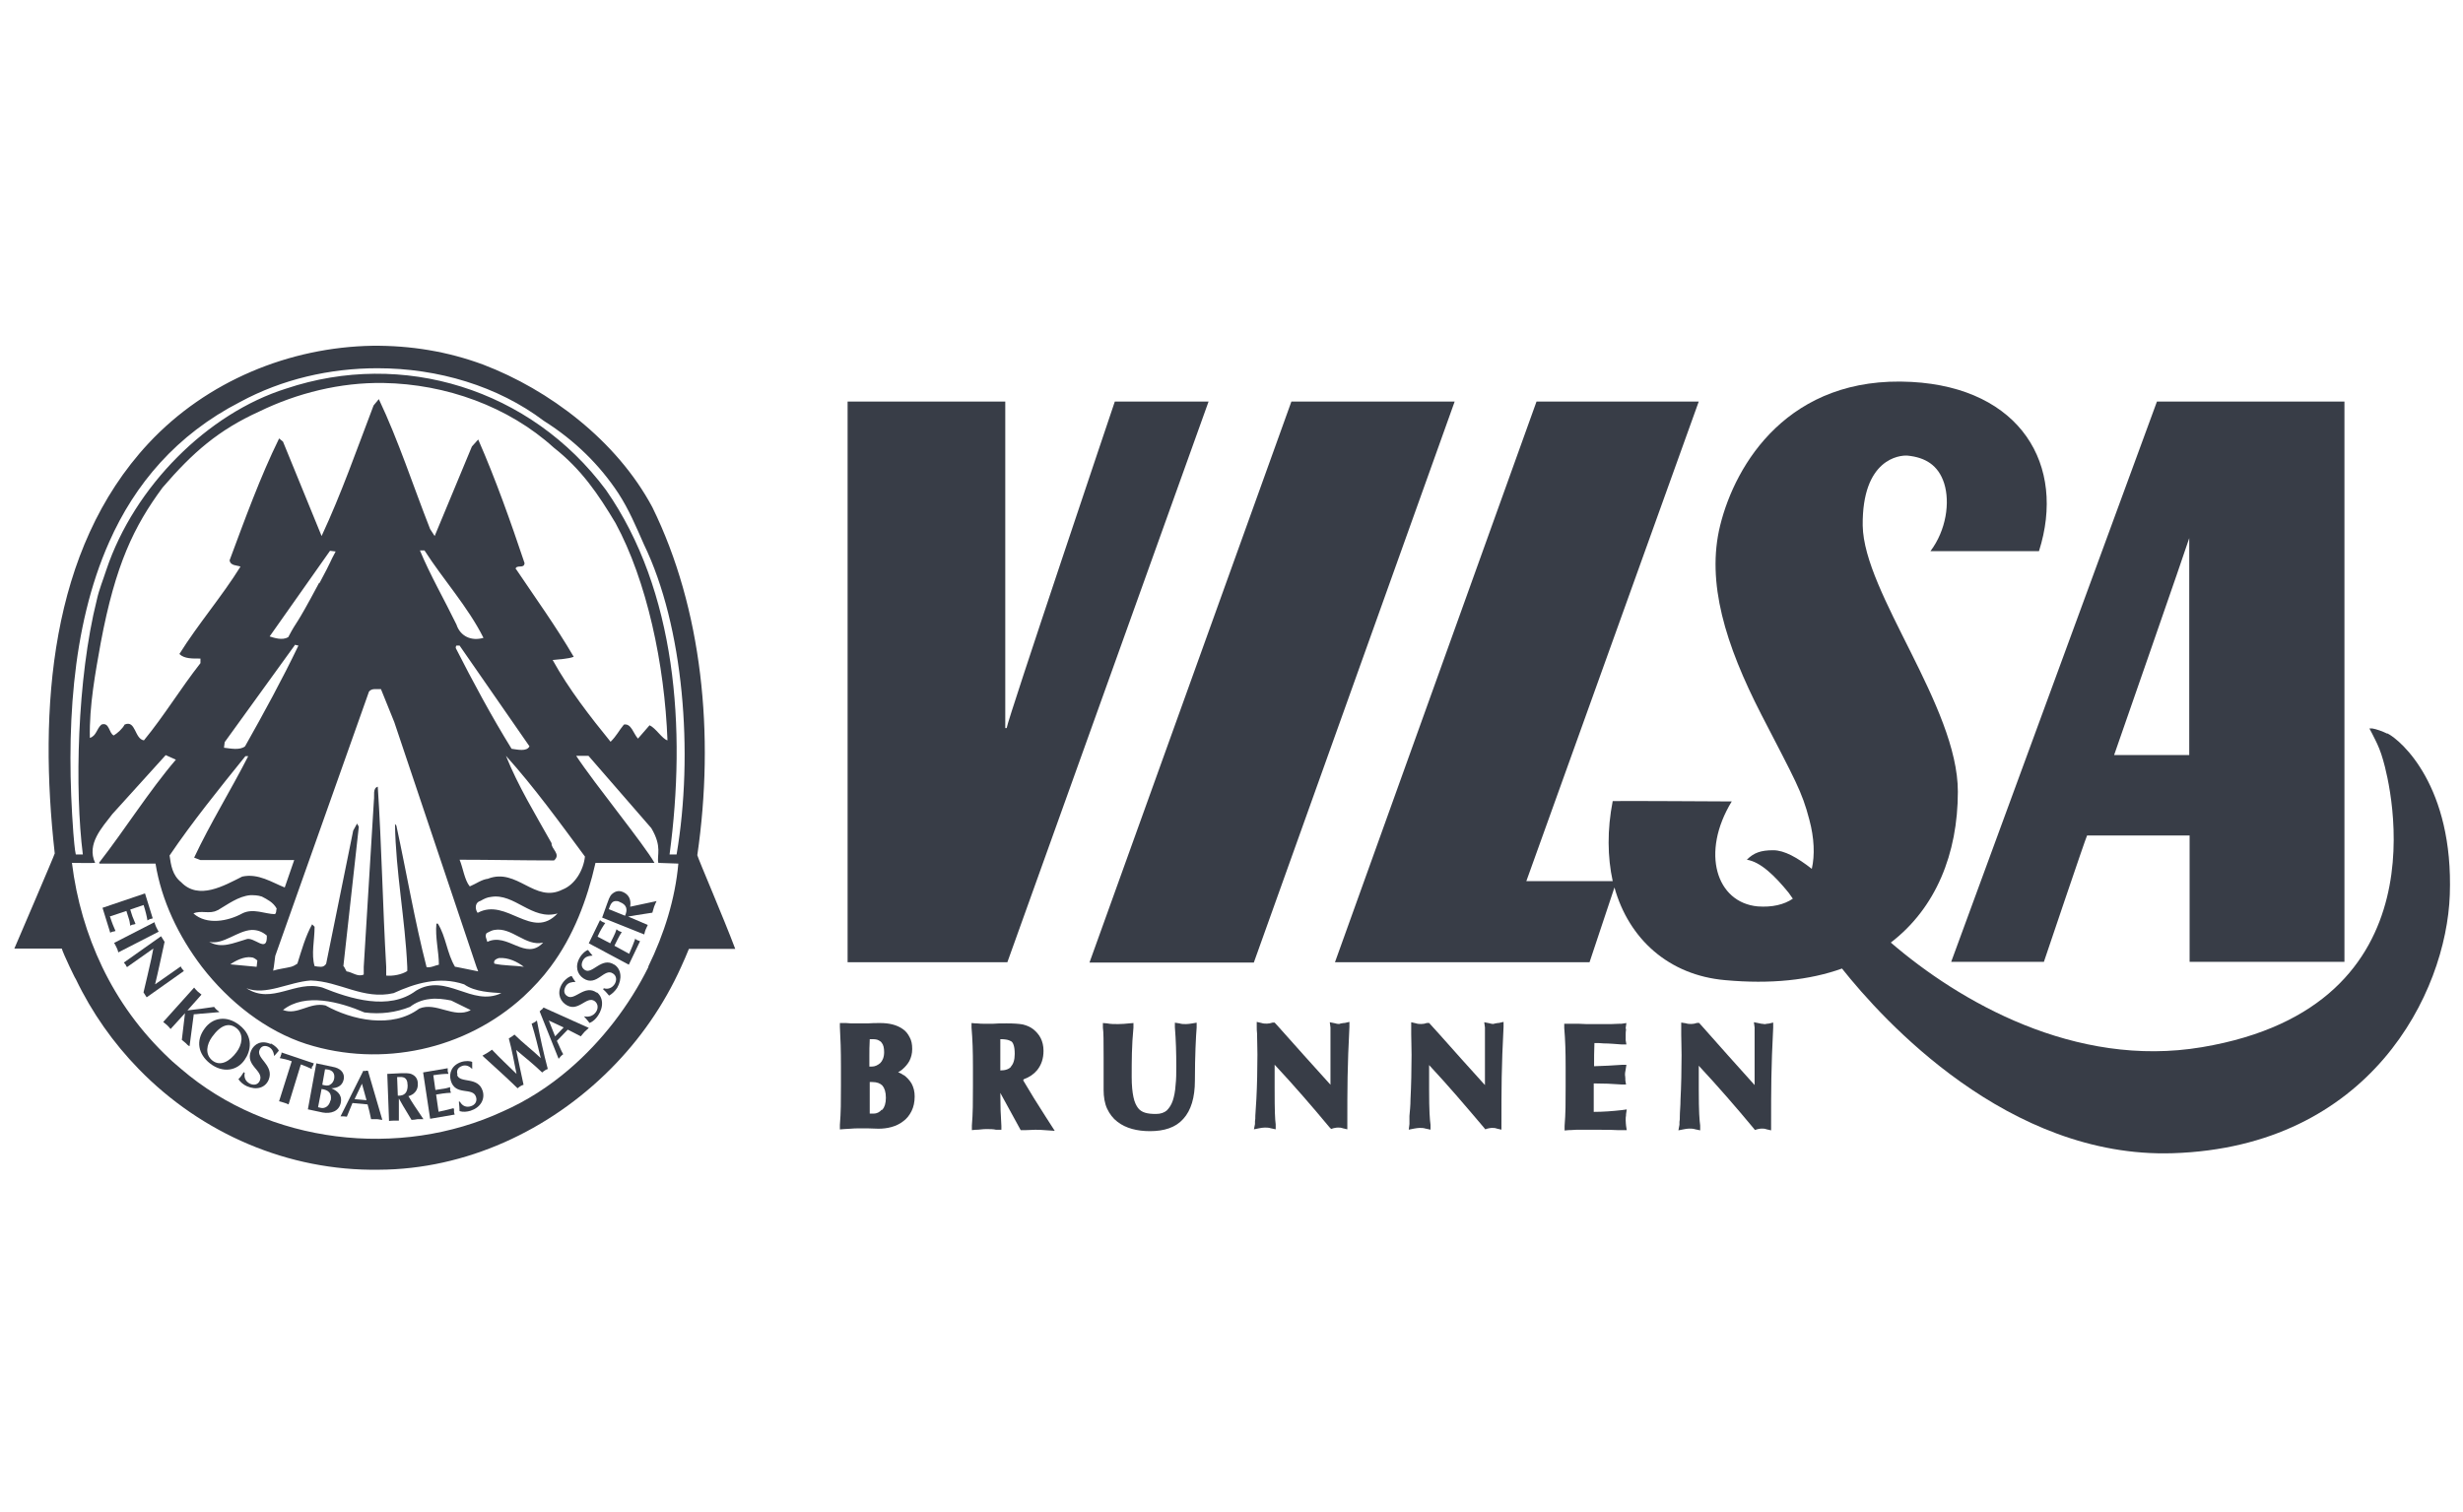
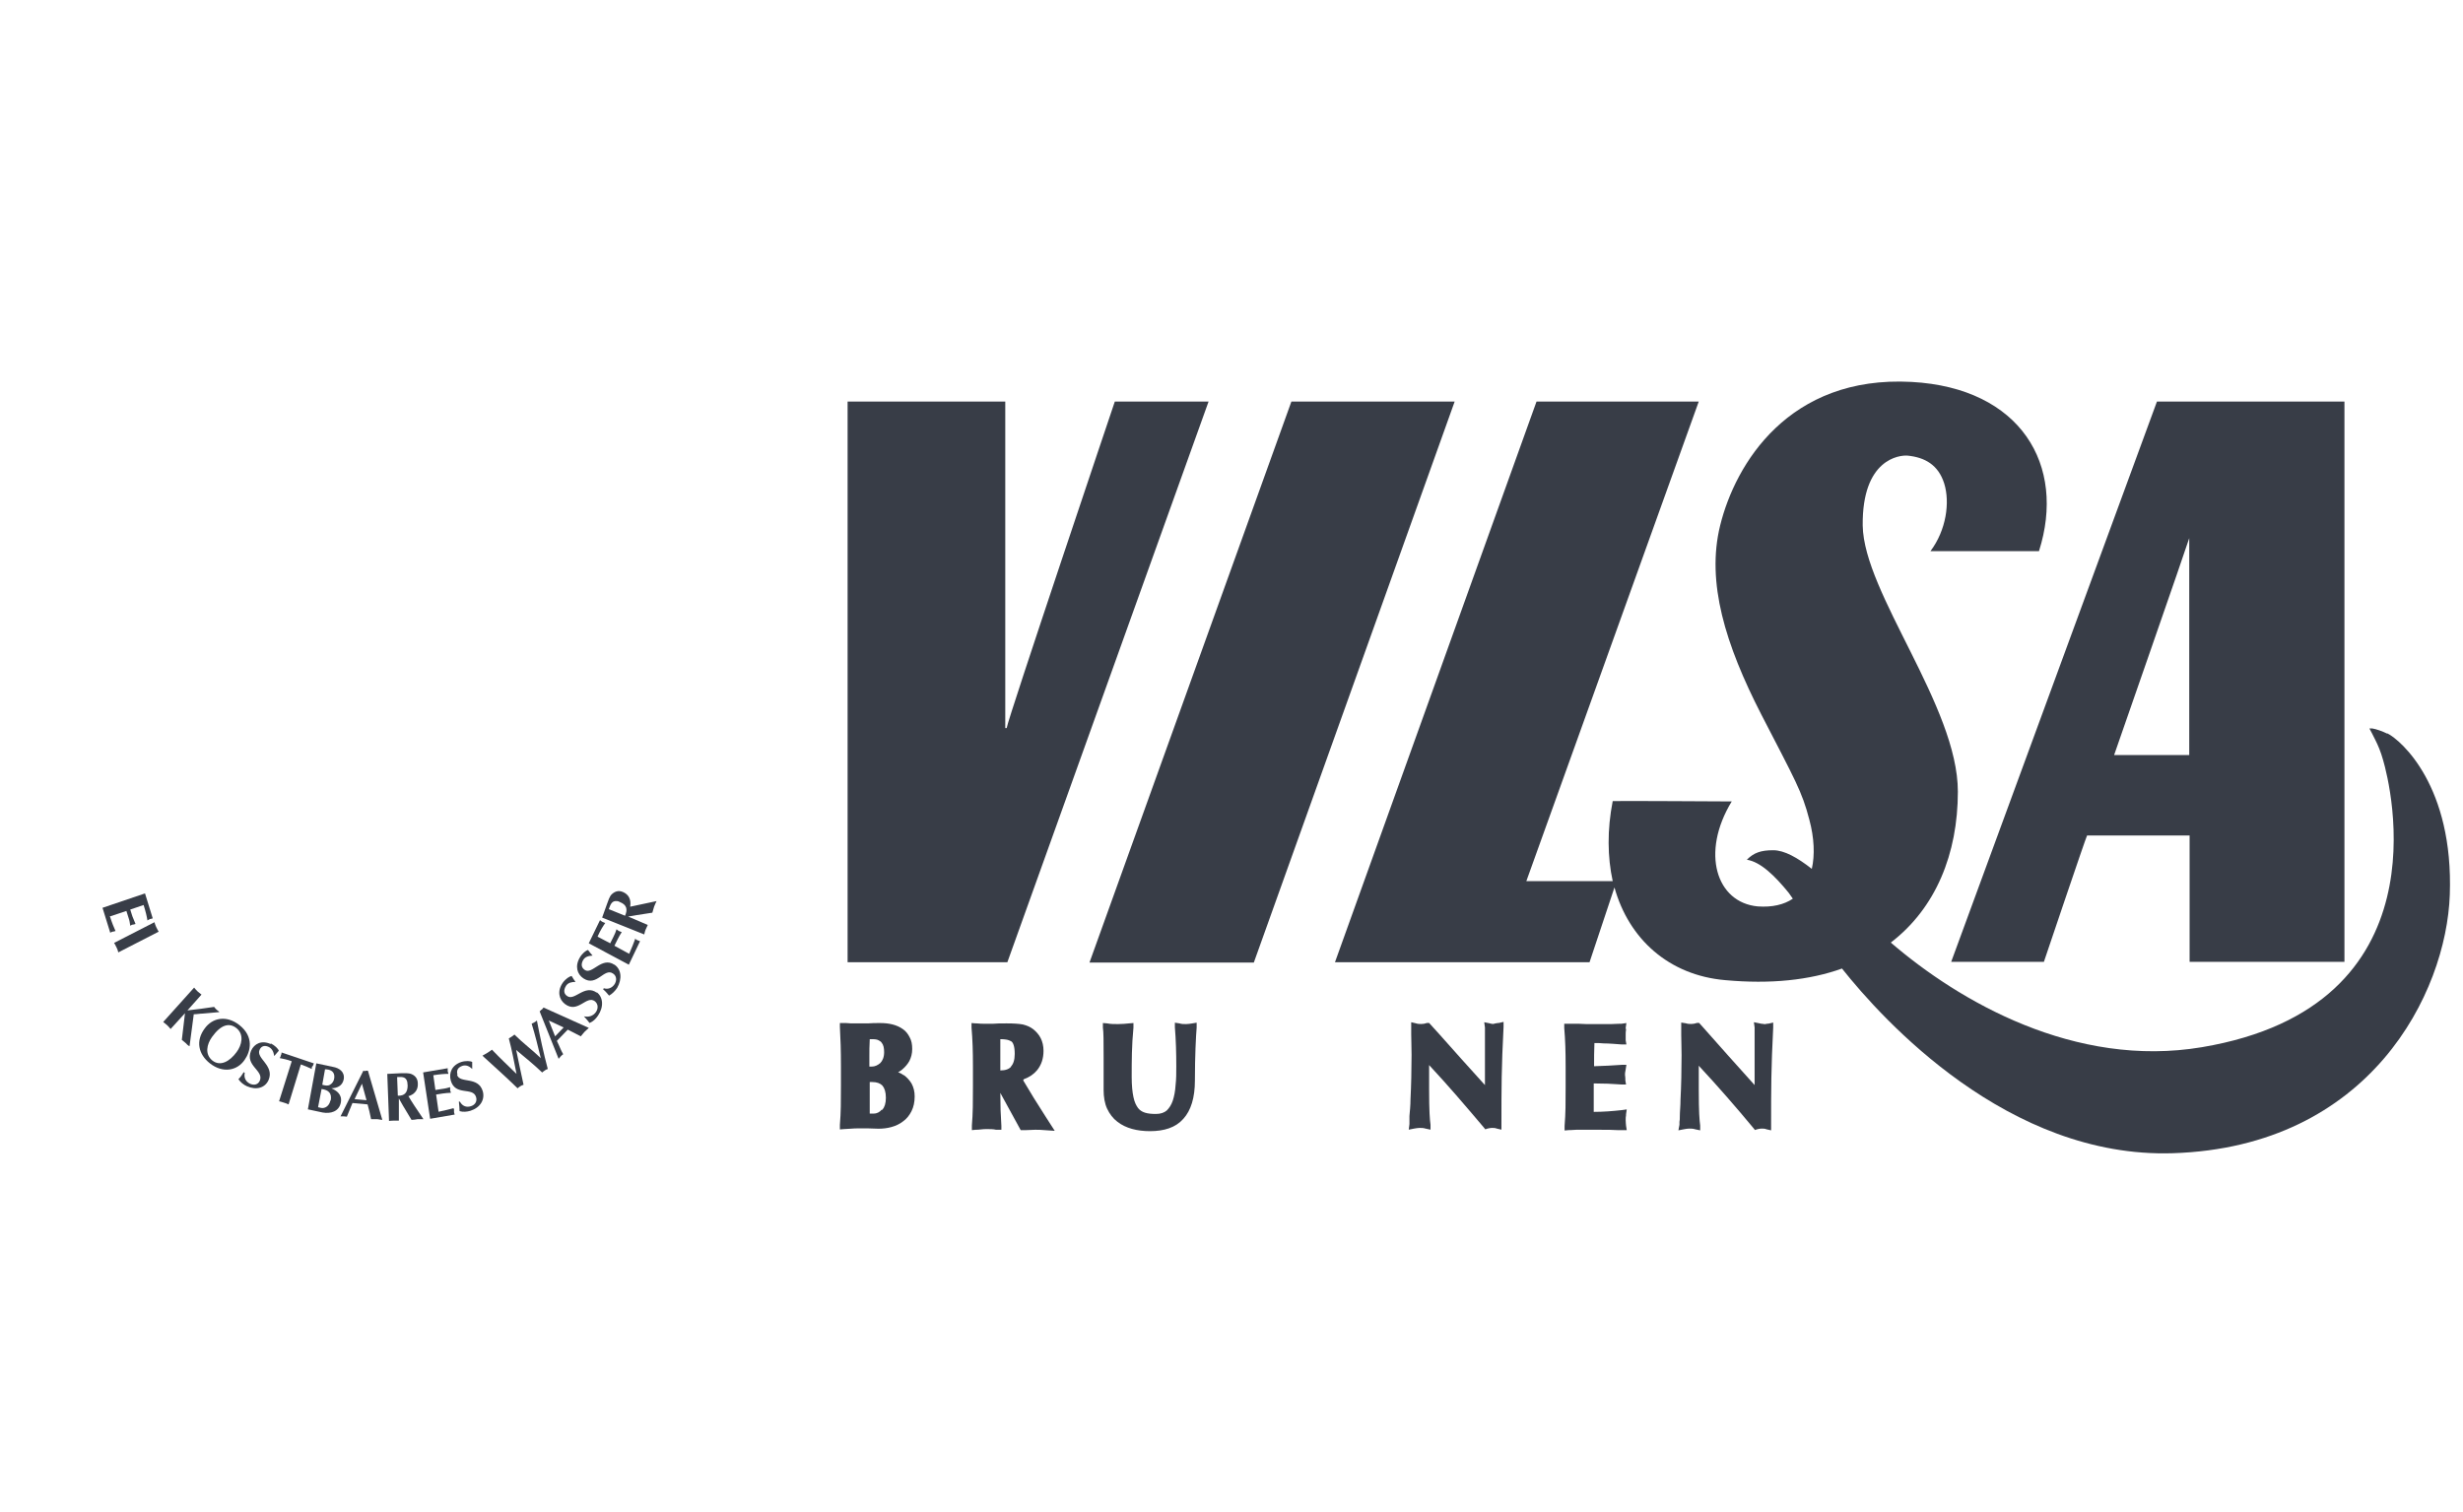
<svg xmlns="http://www.w3.org/2000/svg" width="142" height="87.2" viewBox="0 0 142 49" fill="none">
  <path fill-rule="evenodd" clip-rule="evenodd" d="M18.033 42.38C18.033 42.38 18.074 42.279 18.094 42.218L16.232 41.59C16.232 41.59 16.232 41.712 16.191 41.752C16.191 41.813 16.151 41.853 16.13 41.914C16.333 41.955 16.555 41.995 16.819 42.096L16.09 44.404C16.09 44.404 16.272 44.445 16.373 44.485C16.454 44.505 16.555 44.546 16.637 44.586L17.345 42.279C17.568 42.36 17.77 42.441 17.973 42.542C17.973 42.481 17.973 42.42 18.013 42.38" fill="#383D47" />
  <path fill-rule="evenodd" clip-rule="evenodd" d="M19.046 44.363C18.985 44.687 18.722 44.828 18.519 44.788L18.337 44.747L18.54 43.695C18.944 43.755 19.147 43.938 19.066 44.363H19.046ZM18.742 42.561C18.742 42.561 18.884 42.561 18.944 42.581C19.187 42.642 19.309 42.804 19.268 43.087C19.248 43.229 19.167 43.371 19.025 43.452C18.884 43.533 18.742 43.492 18.58 43.452L18.742 42.541V42.561ZM19.086 43.654C19.41 43.654 19.734 43.533 19.815 43.148C19.896 42.703 19.552 42.48 19.187 42.419L18.236 42.217L17.75 44.869L18.6 45.051C19.046 45.132 19.552 45.011 19.653 44.464C19.734 43.978 19.369 43.776 19.106 43.654H19.086Z" fill="#383D47" />
  <path fill-rule="evenodd" clip-rule="evenodd" d="M15.609 41.106C15.082 40.863 14.657 41.085 14.475 41.49C14.111 42.361 15.224 42.624 14.981 43.211C14.88 43.454 14.637 43.495 14.414 43.393C14.171 43.272 14.05 43.049 14.111 42.766L14.05 42.725C13.969 42.867 13.868 43.009 13.746 43.13C13.868 43.312 14.05 43.454 14.232 43.535C14.779 43.778 15.285 43.636 15.487 43.171C15.831 42.341 14.758 41.936 14.961 41.45C15.042 41.247 15.224 41.146 15.487 41.268C15.69 41.369 15.771 41.551 15.811 41.794C15.892 41.693 15.993 41.592 16.074 41.49C16.034 41.369 15.851 41.187 15.609 41.065" fill="#383D47" />
  <path fill-rule="evenodd" clip-rule="evenodd" d="M26.136 44.805C25.913 44.866 25.67 44.927 25.285 45.008L25.143 44.016L25.528 43.955C25.69 43.935 25.852 43.915 25.994 43.915C25.994 43.854 25.953 43.813 25.953 43.753C25.953 43.692 25.953 43.631 25.953 43.591C25.812 43.631 25.67 43.672 25.488 43.692L25.103 43.753L24.982 42.902C25.366 42.842 25.629 42.822 25.852 42.822C25.852 42.761 25.812 42.72 25.812 42.66C25.812 42.599 25.812 42.538 25.812 42.498L24.395 42.74L24.799 45.413L26.216 45.17C26.216 45.17 26.176 45.069 26.176 45.008C26.176 44.947 26.176 44.886 26.176 44.846" fill="#383D47" />
  <path fill-rule="evenodd" clip-rule="evenodd" d="M22.935 44.06L22.895 43.008C23.118 43.008 23.401 42.947 23.482 43.291C23.482 43.372 23.502 43.433 23.502 43.493C23.502 43.898 23.32 44.101 22.935 44.081M23.523 44.121C23.867 44.02 24.11 43.777 24.089 43.392C24.089 43.129 23.968 42.947 23.745 42.846C23.583 42.765 23.3 42.785 23.138 42.785L22.328 42.825L22.429 45.538C22.429 45.538 22.611 45.518 22.713 45.518C22.814 45.518 22.895 45.518 22.996 45.518V44.242C23.077 44.384 23.178 44.566 23.239 44.668L23.725 45.477C23.846 45.477 23.948 45.457 24.069 45.437C24.191 45.437 24.292 45.437 24.413 45.437L24.251 45.194C24.008 44.83 23.765 44.485 23.543 44.101" fill="#383D47" />
  <path fill-rule="evenodd" clip-rule="evenodd" d="M12.649 39.245C12.649 39.245 12.528 39.164 12.487 39.123C12.447 39.083 12.386 39.022 12.345 38.962C11.839 39.042 11.333 39.103 10.807 39.164L11.617 38.253C11.617 38.253 11.475 38.132 11.394 38.071C11.333 38.01 11.252 37.929 11.192 37.848L9.41 39.832C9.41 39.832 9.552 39.953 9.633 40.014C9.694 40.075 9.775 40.156 9.835 40.237L10.665 39.326L10.483 40.864C10.483 40.864 10.625 40.986 10.706 41.047C10.767 41.107 10.827 41.188 10.928 41.229L11.171 39.387C11.354 39.387 11.536 39.346 11.698 39.346L12.609 39.265L12.649 39.245Z" fill="#383D47" />
  <path fill-rule="evenodd" clip-rule="evenodd" d="M9.007 34.361C9.007 34.361 8.926 34.179 8.906 34.078L6.578 35.272C6.578 35.272 6.679 35.434 6.72 35.535C6.76 35.616 6.801 35.717 6.821 35.819L9.149 34.624C9.149 34.624 9.048 34.462 9.007 34.361Z" fill="#383D47" />
  <path fill-rule="evenodd" clip-rule="evenodd" d="M6.376 33.733L7.287 33.43L7.408 33.814C7.469 33.976 7.489 34.138 7.509 34.28C7.55 34.26 7.611 34.219 7.651 34.219C7.692 34.219 7.752 34.199 7.813 34.179C7.752 34.037 7.692 33.895 7.631 33.733L7.509 33.349L8.279 33.086C8.4 33.47 8.461 33.733 8.501 33.976C8.542 33.956 8.603 33.916 8.643 33.895C8.684 33.895 8.744 33.875 8.805 33.855L8.36 32.417L5.91 33.248L6.356 34.685C6.356 34.685 6.457 34.624 6.497 34.624C6.538 34.624 6.598 34.604 6.659 34.584C6.558 34.361 6.457 34.118 6.335 33.733" fill="#383D47" />
  <path fill-rule="evenodd" clip-rule="evenodd" d="M26.374 42.867C26.313 42.644 26.374 42.462 26.657 42.361C26.86 42.3 27.042 42.361 27.224 42.543C27.224 42.401 27.224 42.259 27.224 42.138C27.123 42.077 26.86 42.057 26.596 42.138C26.05 42.32 25.868 42.765 25.989 43.211C26.252 44.122 27.265 43.555 27.447 44.162C27.528 44.425 27.366 44.628 27.143 44.689C26.9 44.77 26.657 44.689 26.515 44.425H26.455C26.475 44.628 26.495 44.79 26.495 44.972C26.698 45.033 26.92 45.013 27.123 44.952C27.69 44.77 27.973 44.304 27.831 43.818C27.568 42.948 26.515 43.393 26.354 42.887" fill="#383D47" />
-   <path fill-rule="evenodd" clip-rule="evenodd" d="M10.501 36.769C10.501 36.769 10.44 36.688 10.42 36.628L8.942 37.66C9.145 36.83 9.307 36.02 9.489 35.211L9.286 34.887L7.141 36.405C7.141 36.405 7.201 36.486 7.242 36.526C7.262 36.567 7.282 36.628 7.323 36.668L8.841 35.595L8.72 36.203C8.578 36.83 8.436 37.458 8.274 38.126L8.456 38.409L10.602 36.891C10.602 36.891 10.542 36.81 10.501 36.769Z" fill="#383D47" />
  <path fill-rule="evenodd" clip-rule="evenodd" d="M12.243 42.054C11.797 41.69 11.919 41.123 12.222 40.698C12.729 39.99 13.214 39.848 13.639 40.192C14.085 40.556 13.943 41.164 13.639 41.569C13.255 42.095 12.708 42.419 12.243 42.054ZM14.105 42.014C14.449 41.528 14.652 40.678 13.802 40.01C13.053 39.423 12.243 39.585 11.797 40.212C11.271 40.921 11.433 41.69 12.101 42.217C12.85 42.804 13.68 42.642 14.105 42.014Z" fill="#383D47" />
  <path fill-rule="evenodd" clip-rule="evenodd" d="M20.443 44.281L20.868 43.39L21.131 44.342L20.443 44.281ZM21.09 42.661C21.09 42.661 20.989 42.661 20.949 42.641L19.633 45.273C19.633 45.273 19.754 45.273 19.815 45.273C19.876 45.273 19.936 45.293 19.997 45.293C20.099 45.03 20.2 44.787 20.321 44.504L21.192 44.584C21.273 44.868 21.333 45.131 21.394 45.435C21.495 45.435 21.617 45.435 21.718 45.435C21.819 45.435 21.941 45.475 22.042 45.475L21.212 42.641C21.212 42.641 21.111 42.641 21.07 42.641L21.09 42.661Z" fill="#383D47" />
  <path fill-rule="evenodd" clip-rule="evenodd" d="M30.812 39.849C30.812 39.849 30.711 39.91 30.651 39.93C30.853 40.578 31.015 41.246 31.177 41.914C30.691 41.448 30.145 41.043 29.659 40.557C29.618 40.598 29.557 40.638 29.497 40.679C29.436 40.719 29.395 40.739 29.335 40.78C29.517 41.448 29.638 42.136 29.78 42.825C29.294 42.359 28.808 41.893 28.363 41.428C28.282 41.489 28.201 41.549 28.1 41.61C27.999 41.671 27.918 41.711 27.816 41.772L27.897 41.853C28.545 42.44 29.193 43.027 29.841 43.655C29.881 43.614 29.942 43.574 30.003 43.533C30.064 43.493 30.124 43.472 30.185 43.452C30.023 42.744 29.901 42.096 29.76 41.448C30.266 41.873 30.772 42.278 31.258 42.744C31.298 42.703 31.359 42.663 31.42 42.622C31.46 42.582 31.541 42.562 31.582 42.541C31.339 41.63 31.136 40.699 30.954 39.748C30.914 39.788 30.853 39.828 30.812 39.849Z" fill="#383D47" />
  <path fill-rule="evenodd" clip-rule="evenodd" d="M35.419 36.529C34.69 36.044 34.144 37.117 33.718 36.833C33.536 36.712 33.475 36.529 33.617 36.266C33.739 36.064 33.921 36.023 34.164 36.003C34.083 35.902 33.982 35.801 33.901 35.679C33.799 35.699 33.577 35.861 33.435 36.104C33.131 36.61 33.273 37.076 33.638 37.319C34.407 37.825 34.832 36.691 35.338 37.035C35.561 37.177 35.561 37.44 35.439 37.643C35.297 37.865 35.054 37.967 34.812 37.886L34.771 37.947C34.893 38.048 35.014 38.189 35.115 38.311C35.297 38.21 35.459 38.048 35.581 37.865C35.885 37.339 35.824 36.772 35.399 36.509" fill="#383D47" />
  <path fill-rule="evenodd" clip-rule="evenodd" d="M36.051 33.711L35.099 33.326C35.181 33.103 35.261 32.82 35.565 32.861C35.646 32.861 35.707 32.901 35.747 32.921C36.112 33.063 36.213 33.326 36.031 33.711M36.334 33.164C36.395 32.779 36.253 32.476 35.909 32.334C35.666 32.233 35.464 32.294 35.282 32.456C35.14 32.577 35.059 32.861 34.998 33.023L34.715 33.812L37.144 34.784C37.144 34.784 37.185 34.581 37.225 34.5C37.266 34.399 37.306 34.318 37.346 34.237L36.213 33.751C36.375 33.731 36.577 33.691 36.699 33.67L37.61 33.529C37.65 33.407 37.67 33.306 37.711 33.184C37.751 33.063 37.812 32.962 37.853 32.861L37.569 32.921C37.164 33.002 36.739 33.103 36.334 33.184" fill="#383D47" />
  <path fill-rule="evenodd" clip-rule="evenodd" d="M36.617 35.051C36.536 35.274 36.435 35.537 36.273 35.901L35.423 35.436L35.605 35.071C35.686 34.91 35.767 34.768 35.848 34.646C35.808 34.646 35.747 34.606 35.686 34.586C35.646 34.565 35.585 34.525 35.545 34.484C35.504 34.626 35.443 34.768 35.362 34.93L35.18 35.294L34.451 34.91C34.613 34.545 34.755 34.322 34.897 34.12C34.856 34.12 34.796 34.08 34.735 34.059C34.694 34.039 34.634 33.998 34.593 33.958L33.945 35.294L36.253 36.529L36.901 35.173C36.901 35.173 36.8 35.132 36.739 35.112C36.699 35.092 36.638 35.051 36.597 35.011" fill="#383D47" />
  <path fill-rule="evenodd" clip-rule="evenodd" d="M34.415 38.149C33.706 37.623 33.119 38.656 32.694 38.332C32.512 38.21 32.472 38.008 32.633 37.745C32.755 37.562 32.957 37.522 33.18 37.522C33.099 37.4 33.018 37.299 32.957 37.178C32.836 37.198 32.613 37.34 32.451 37.562C32.107 38.048 32.229 38.534 32.573 38.797C33.322 39.364 33.808 38.271 34.294 38.635C34.496 38.797 34.496 39.06 34.354 39.263C34.192 39.486 33.949 39.566 33.666 39.506C33.788 39.627 33.889 39.769 33.99 39.89C34.192 39.809 34.354 39.648 34.476 39.465C34.82 38.959 34.779 38.392 34.395 38.109" fill="#383D47" />
  <path fill-rule="evenodd" clip-rule="evenodd" d="M32.49 40.153L32.004 40.659L31.64 39.748L32.51 40.153H32.49ZM31.215 39.12C31.215 39.12 31.154 39.181 31.113 39.222L32.206 41.955C32.206 41.955 32.287 41.853 32.328 41.813C32.368 41.772 32.409 41.732 32.47 41.691C32.328 41.449 32.247 41.206 32.105 40.922L32.733 40.274C32.976 40.396 33.219 40.517 33.482 40.659C33.563 40.578 33.623 40.477 33.705 40.396C33.785 40.315 33.866 40.254 33.947 40.173L31.336 38.999C31.336 38.999 31.275 39.08 31.235 39.12H31.215Z" fill="#383D47" />
-   <path fill-rule="evenodd" clip-rule="evenodd" d="M39.008 30.172H38.603C39.575 22.904 38.988 14.969 34.939 9.158C30.587 3.308 23.198 1.061 16.497 3.308C11.982 4.725 7.752 8.936 6.132 13.754C5.95 14.321 5.707 14.908 5.585 15.475C4.431 20.07 4.31 26.487 4.776 30.172H4.371C4.31 29.949 4.249 29.18 4.229 28.937C3.804 23.208 4.087 17.114 6.294 12.155C7.772 8.814 10.181 5.96 13.845 4.077C16.274 2.761 19.027 2.134 21.76 2.134C25.262 2.134 28.704 3.166 31.356 5.17C33.158 6.304 34.595 7.741 35.648 9.341C36.255 10.272 36.68 11.284 37.125 12.296C39.413 17.013 40 24.321 39.008 30.172ZM29.716 13.734C29.757 13.41 30.222 13.734 30.242 13.369C29.433 10.96 28.582 8.551 27.57 6.243L27.206 6.648L25.06 11.81L24.797 11.406C23.825 8.936 22.975 6.304 21.841 3.915L21.538 4.28C20.566 6.83 19.675 9.381 18.541 11.81L16.315 6.365L16.092 6.183C14.999 8.409 14.128 10.819 13.238 13.207C13.278 13.531 13.663 13.491 13.865 13.572C12.812 15.272 11.416 16.892 10.343 18.612C10.626 18.896 11.112 18.875 11.557 18.875V19.139C10.383 20.637 9.493 22.135 8.298 23.592C7.752 23.511 7.832 22.398 7.185 22.681C7.063 22.924 6.76 23.188 6.557 23.309C6.274 23.188 6.314 22.52 5.849 22.681C5.565 22.924 5.565 23.329 5.181 23.451C5.14 21.588 5.504 19.665 5.808 17.965C6.658 13.43 7.731 11.244 9.371 9.017C11.112 6.992 12.59 5.697 14.958 4.624C17.124 3.571 19.614 2.944 22.104 2.984C25.708 3.045 29.311 4.34 31.923 6.709C33.522 7.964 34.494 9.401 35.486 11.061C37.287 14.381 38.32 19.2 38.482 23.592C38.178 23.511 37.814 22.884 37.449 22.722L36.781 23.491C36.518 23.208 36.397 22.6 35.971 22.681C35.668 23.046 35.567 23.309 35.202 23.673C34.048 22.256 32.773 20.616 31.862 18.956C32.247 18.916 32.753 18.896 33.077 18.774C32.064 17.033 30.85 15.353 29.736 13.693L29.716 13.734ZM28.157 31.569C27.773 31.609 27.469 31.852 27.084 32.014C26.781 31.649 26.7 30.961 26.497 30.475C28.178 30.475 30.202 30.516 31.943 30.516C32.368 30.151 31.761 29.848 31.801 29.524C30.87 27.864 29.858 26.204 29.17 24.483C30.809 26.305 32.287 28.35 33.724 30.293C33.644 31.062 33.158 31.913 32.429 32.196C30.829 33.006 29.817 30.921 28.137 31.569H28.157ZM27.53 33.532C27.368 33.289 27.388 32.925 27.712 32.844C27.914 32.722 28.097 32.641 28.299 32.621C29.655 32.378 30.668 33.998 32.145 33.573C30.668 35.152 29.21 32.641 27.55 33.532H27.53ZM28.097 35.212C28.056 35.05 27.935 34.868 28.056 34.706C28.218 34.625 28.36 34.544 28.502 34.524C29.514 34.342 30.303 35.496 31.315 35.253C30.303 36.346 29.271 34.645 28.097 35.212ZM28.502 36.468C28.421 36.265 28.643 36.184 28.765 36.144C29.311 36.103 29.838 36.366 30.202 36.65C29.696 36.569 29.008 36.589 28.502 36.468ZM14.473 36.103C14.614 36.103 14.715 36.184 14.837 36.285L14.796 36.65L13.278 36.508C13.562 36.306 14.068 36.042 14.493 36.103H14.473ZM14.533 34.524C14.817 34.524 15.1 34.605 15.383 34.848C15.424 35.941 14.634 34.848 14.169 35.071C13.46 35.273 12.772 35.617 12.063 35.212C12.873 35.395 13.683 34.565 14.513 34.524H14.533ZM12.549 33.39C13.136 33.046 13.744 32.581 14.432 32.52C14.655 32.52 14.857 32.52 15.1 32.601C15.404 32.763 15.748 32.925 15.95 33.289C15.91 33.411 15.95 33.532 15.849 33.613C15.303 33.613 14.594 33.249 13.966 33.573C13.157 34.018 11.922 34.261 11.152 33.573C11.578 33.37 12.104 33.633 12.529 33.39H12.549ZM14.128 24.503H14.311C13.298 26.487 12.124 28.37 11.193 30.354L11.557 30.495C13.278 30.495 15.12 30.495 16.962 30.495L16.416 32.075C15.687 31.791 14.898 31.245 13.966 31.447C12.914 31.973 11.456 32.824 10.444 31.771C9.938 31.366 9.857 30.799 9.776 30.232C11.092 28.289 12.63 26.386 14.149 24.503H14.128ZM17.023 18.086L17.205 18.127C16.274 20.07 15.201 22.034 14.128 23.936C13.825 24.179 13.278 24.058 12.914 24.017L12.954 23.694L17.023 18.066V18.086ZM18.4 14.503C16.922 17.276 17.205 16.527 16.618 17.641C16.274 17.843 15.809 17.681 15.545 17.6L19.027 12.661L19.351 12.701C18.967 13.41 19.189 13.086 18.42 14.523L18.4 14.503ZM27.469 36.65L27.57 36.913L26.275 36.65H26.234C25.769 35.88 25.708 34.889 25.242 34.16H25.161C25.08 34.929 25.303 35.779 25.303 36.528C25.08 36.569 24.858 36.71 24.594 36.67C23.906 33.998 23.441 31.224 22.853 28.512L22.773 28.41C22.813 31.184 23.36 33.897 23.481 36.67C23.481 36.731 23.481 36.832 23.481 36.893C23.177 37.095 22.651 37.196 22.266 37.156C22.266 36.994 22.266 36.812 22.266 36.65C22.064 33.148 22.003 29.645 21.78 26.265C21.477 26.346 21.598 26.791 21.558 27.034L20.971 36.65V37.095C20.627 37.257 20.303 36.953 19.979 36.913L19.837 36.65L19.797 36.609L20.687 28.572L20.586 28.39L20.363 28.795L18.805 36.468C18.744 36.589 18.622 36.65 18.501 36.65C18.38 36.65 18.238 36.629 18.137 36.609C17.934 35.921 18.137 35.111 18.137 34.342L17.995 34.2C17.61 34.889 17.388 35.698 17.145 36.468C17.023 36.548 16.922 36.609 16.78 36.65C16.456 36.731 16.072 36.771 15.748 36.872L15.788 36.65L15.869 36.022L21.274 20.779C21.355 20.677 21.477 20.637 21.598 20.637C21.72 20.637 21.841 20.637 21.963 20.637L22.732 22.54L27.469 36.65ZM26.315 16.912C25.627 15.495 24.797 14.057 24.21 12.64H24.473C25.566 14.341 26.983 15.9 27.874 17.681C27.186 17.884 26.538 17.6 26.315 16.912ZM26.275 18.268C26.275 18.268 26.275 18.147 26.315 18.127C26.376 18.127 26.457 18.127 26.497 18.127L30.526 23.936C30.364 24.26 29.817 24.119 29.494 24.078C28.319 22.175 27.287 20.252 26.275 18.268ZM27.125 39.16C26.153 39.646 25.141 38.654 24.169 39.059C22.61 40.233 20.282 39.727 18.764 38.877C17.833 38.674 17.165 39.464 16.315 39.14C17.59 38.127 19.594 38.674 21.011 39.281C21.942 39.403 22.833 39.281 23.643 38.958C23.947 38.715 24.352 38.553 24.756 38.512C25.161 38.451 25.607 38.512 26.012 38.593L27.125 39.14V39.16ZM23.987 38.026C22.428 39.2 20.181 38.492 18.582 37.844C17.023 37.399 15.687 38.856 14.209 37.885C15.303 38.33 16.679 37.52 17.914 37.439C19.574 37.48 20.951 38.573 22.692 38.168C23.926 37.601 25.323 37.176 26.761 37.662C27.388 38.107 28.36 38.127 28.906 38.168C27.186 38.978 25.748 36.974 23.987 38.026ZM37.389 36.65C36.275 38.897 34.696 40.941 32.834 42.541C31.66 43.553 30.364 44.383 28.987 44.99C23.036 47.743 15.485 46.873 10.444 42.541C10.221 42.338 9.978 42.156 9.776 41.954C8.096 40.375 6.82 38.593 5.889 36.65C4.998 34.787 4.411 32.783 4.148 30.657C4.735 30.657 5.079 30.678 5.484 30.657C4.978 29.564 5.889 28.613 6.476 27.844L9.553 24.443L10.14 24.706C8.581 26.528 7.205 28.734 5.707 30.657L5.747 30.698H8.966C9.31 32.824 10.282 34.868 11.638 36.65C13.217 38.694 15.343 40.354 17.671 41.103C22.023 42.48 26.841 41.427 30.182 38.37C30.749 37.844 31.295 37.257 31.741 36.65C33.056 34.889 33.846 32.803 34.332 30.657H37.733C37.146 29.605 34.312 26.143 33.218 24.483H33.927L37.55 28.653C38.198 29.747 37.854 30.212 37.955 30.657L39.109 30.698C38.927 32.722 38.3 34.747 37.368 36.65H37.389ZM37.611 10.15C35.546 6.284 31.639 3.369 27.874 1.931C25.809 1.162 23.663 0.818 21.477 0.838C16.699 0.919 11.922 2.863 8.561 6.466C2.852 12.6 2.225 21.791 3.156 30.111C3.156 30.172 0.828 35.597 0.828 35.597C0.828 35.597 3.541 35.597 3.561 35.597C3.601 35.739 3.804 36.204 4.006 36.629C4.168 36.953 4.31 37.277 4.371 37.358C5.302 39.302 6.537 41.043 7.994 42.541C11.618 46.266 16.618 48.432 21.841 48.351C26.841 48.33 31.66 46.104 35.202 42.541C36.882 40.86 38.279 38.856 39.271 36.65C39.433 36.306 39.575 35.961 39.717 35.617C39.717 35.617 42.409 35.617 42.389 35.617C41.721 33.836 40.263 30.455 40.202 30.212C41.215 23.268 40.486 16.001 37.611 10.15Z" fill="#383D47" />
  <path fill-rule="evenodd" clip-rule="evenodd" d="M58.299 42.403C58.178 42.545 57.975 42.626 57.672 42.626C57.672 42.019 57.672 41.411 57.672 40.824C57.793 40.824 57.894 40.824 57.996 40.844C58.137 40.865 58.218 40.905 58.299 40.946C58.36 40.986 58.401 41.047 58.441 41.168C58.481 41.29 58.502 41.452 58.502 41.675C58.502 42.019 58.421 42.262 58.279 42.403M59.028 43.132C59.352 43.011 59.595 42.849 59.797 42.606C60.04 42.302 60.162 41.938 60.162 41.492C60.162 41.209 60.101 40.966 60 40.764C59.899 40.561 59.737 40.379 59.554 40.237C59.392 40.116 59.21 40.035 58.967 39.974C58.745 39.934 58.441 39.913 58.036 39.913C57.712 39.913 57.449 39.913 57.247 39.934C57.226 39.934 57.186 39.934 57.166 39.934C57.044 39.934 56.943 39.934 56.842 39.934C56.639 39.934 56.477 39.934 56.315 39.913C56.315 39.913 56.275 39.913 56.255 39.913L56.012 39.893V40.156C56.072 40.865 56.093 41.492 56.093 42.424V43.537C56.093 44.448 56.093 45.075 56.032 45.804V46.067L56.255 46.047H56.295C56.457 46.047 56.639 46.007 56.862 46.007C57.085 46.007 57.267 46.007 57.429 46.047H57.449C57.449 46.047 57.469 46.047 57.489 46.047H57.733V45.825C57.692 45.217 57.672 44.65 57.672 43.922L58.846 46.067H58.988C58.988 46.067 59.048 46.067 59.069 46.067C59.089 46.067 59.129 46.067 59.15 46.067H59.17C59.352 46.067 59.514 46.047 59.676 46.047C59.858 46.047 60.02 46.047 60.202 46.067L60.809 46.108L60.263 45.258C59.818 44.569 59.392 43.881 58.988 43.193" fill="#383D47" />
  <path fill-rule="evenodd" clip-rule="evenodd" d="M68.364 39.953C68.242 39.953 68.121 39.953 67.999 39.912L67.736 39.872V40.135C67.797 40.884 67.817 41.633 67.817 42.382C67.817 42.767 67.817 43.131 67.776 43.475C67.756 43.819 67.695 44.123 67.615 44.366C67.534 44.609 67.412 44.791 67.27 44.933C67.129 45.054 66.926 45.135 66.643 45.135C66.137 45.135 65.813 45.054 65.61 44.791C65.509 44.649 65.408 44.467 65.347 44.163C65.286 43.88 65.246 43.495 65.246 43.009C65.246 42.058 65.246 41.208 65.347 40.155V39.892L65.104 39.912C64.902 39.932 64.679 39.953 64.456 39.953C64.234 39.953 64.031 39.953 63.829 39.912L63.586 39.892V40.155C63.626 40.418 63.627 40.965 63.627 41.835C63.627 42.098 63.627 42.341 63.627 42.605V42.787C63.627 43.05 63.627 43.374 63.627 43.758C63.627 44.143 63.687 44.528 63.829 44.831C63.971 45.135 64.173 45.398 64.416 45.58C64.902 45.965 65.57 46.127 66.299 46.127C67.108 46.127 67.776 45.925 68.222 45.418C68.667 44.932 68.89 44.184 68.89 43.212C68.89 41.795 68.951 40.621 68.991 40.155V39.872L68.748 39.912C68.606 39.932 68.505 39.953 68.384 39.953" fill="#383D47" />
  <path fill-rule="evenodd" clip-rule="evenodd" d="M93.726 40.176L93.767 39.893L93.483 39.934C93.483 39.934 93.159 39.934 92.876 39.954C92.593 39.954 92.228 39.954 91.823 39.954C91.56 39.954 91.277 39.954 91.014 39.934C90.973 39.934 90.912 39.934 90.872 39.934C90.71 39.934 90.548 39.934 90.406 39.934H90.184V40.176C90.244 40.885 90.264 41.513 90.264 42.444V43.557C90.264 44.468 90.265 45.096 90.204 45.825V46.088L90.447 46.067C90.447 46.067 90.629 46.067 90.872 46.047C91.115 46.047 91.479 46.047 92.127 46.047C92.653 46.047 92.998 46.047 93.24 46.067C93.342 46.067 93.443 46.067 93.524 46.067H93.787L93.746 45.804C93.746 45.804 93.746 45.804 93.746 45.784C93.746 45.784 93.726 45.622 93.726 45.501C93.726 45.379 93.726 45.298 93.746 45.217C93.746 45.217 93.746 45.177 93.746 45.157L93.787 44.873L93.504 44.913C92.957 44.974 92.431 45.015 91.884 45.015C91.884 44.752 91.884 44.468 91.884 44.205C91.884 44.084 91.884 43.982 91.884 43.881C91.884 43.82 91.884 43.76 91.884 43.679V43.375C92.431 43.375 92.957 43.395 93.483 43.436H93.746L93.706 43.193C93.706 43.152 93.706 43.112 93.706 43.092C93.706 42.97 93.686 42.93 93.686 42.889C93.686 42.808 93.686 42.748 93.726 42.565L93.767 42.302H93.504C92.957 42.343 92.491 42.363 91.904 42.383C91.904 41.938 91.904 41.492 91.924 41.047C91.945 41.047 91.965 41.047 91.985 41.047C92.127 41.047 92.289 41.047 92.451 41.067C92.795 41.067 93.2 41.108 93.504 41.128H93.767L93.726 40.885C93.726 40.865 93.726 40.844 93.726 40.824C93.726 40.743 93.726 40.683 93.726 40.581C93.726 40.46 93.726 40.379 93.746 40.278" fill="#383D47" />
-   <path fill-rule="evenodd" clip-rule="evenodd" d="M77.293 39.948C77.192 39.948 77.091 39.948 76.969 39.907L76.666 39.846L76.706 40.15C76.706 40.15 76.706 40.251 76.706 40.352C76.706 40.413 76.706 40.494 76.706 40.575C76.706 40.575 76.706 40.656 76.706 40.697C76.706 40.98 76.706 41.324 76.706 41.709C76.706 42.276 76.706 42.903 76.706 43.45C75.694 42.336 74.702 41.223 73.71 40.11L73.487 39.867H73.366C73.244 39.907 73.143 39.927 73.042 39.927C72.941 39.927 72.84 39.927 72.718 39.887L72.455 39.826V40.089C72.455 40.211 72.455 40.352 72.475 40.514V40.575C72.475 40.879 72.495 41.264 72.495 41.709C72.495 42.539 72.475 43.49 72.435 44.26C72.414 44.644 72.394 44.968 72.374 45.231C72.374 45.353 72.374 45.474 72.354 45.555C72.354 45.636 72.354 45.697 72.354 45.717L72.293 46.021L72.597 45.96C72.698 45.94 72.819 45.92 72.921 45.92C73.022 45.92 73.143 45.92 73.265 45.96L73.548 46.021V45.737C73.508 45.434 73.487 44.988 73.487 43.672C73.487 43.227 73.487 42.761 73.487 42.296C74.601 43.49 75.653 44.705 76.645 45.899L76.746 46.001L76.868 45.96C76.868 45.96 77.03 45.92 77.131 45.92C77.232 45.92 77.313 45.92 77.415 45.96L77.678 46.021V45.758C77.678 43.571 77.678 42.478 77.799 40.11V39.826L77.536 39.887C77.415 39.887 77.313 39.927 77.212 39.927" fill="#383D47" />
  <path fill-rule="evenodd" clip-rule="evenodd" d="M86.199 39.948C86.098 39.948 85.996 39.948 85.875 39.907L85.571 39.846L85.612 40.15C85.612 40.15 85.612 40.251 85.612 40.352C85.612 40.454 85.612 40.575 85.612 40.717C85.612 41 85.612 41.344 85.612 41.729C85.612 42.296 85.612 42.923 85.612 43.47C84.721 42.498 83.85 41.506 82.98 40.535L82.393 39.887H82.272C82.17 39.927 82.049 39.948 81.948 39.948C81.846 39.948 81.745 39.948 81.624 39.907L81.361 39.846V40.11C81.361 40.11 81.361 40.292 81.361 40.393C81.361 40.434 81.361 40.474 81.361 40.535C81.361 40.859 81.381 41.243 81.381 41.729C81.381 42.559 81.36 43.511 81.32 44.28C81.32 44.664 81.279 45.009 81.259 45.252C81.259 45.353 81.259 45.434 81.259 45.495C81.259 45.495 81.259 45.535 81.259 45.555C81.259 45.636 81.259 45.697 81.259 45.717L81.219 46.041L81.522 45.98C81.644 45.96 81.745 45.94 81.846 45.94C81.948 45.94 82.069 45.94 82.19 45.98L82.474 46.041V45.758C82.433 45.454 82.393 45.009 82.393 43.693C82.393 43.247 82.393 42.782 82.393 42.316C83.506 43.511 84.539 44.725 85.551 45.92L85.632 46.021L85.753 45.98C85.753 45.98 85.915 45.94 86.016 45.94C86.118 45.94 86.199 45.94 86.3 45.98L86.563 46.041V45.778C86.563 43.592 86.563 42.498 86.685 40.11V39.826L86.421 39.887C86.32 39.887 86.199 39.927 86.097 39.927" fill="#383D47" />
  <path fill-rule="evenodd" clip-rule="evenodd" d="M50.831 44.893C50.709 45.035 50.547 45.116 50.365 45.116C50.284 45.116 50.203 45.116 50.143 45.116C50.143 45.035 50.143 44.913 50.143 44.792C50.143 44.792 50.143 44.65 50.143 44.569C50.143 44.347 50.143 44.104 50.143 43.881C50.143 43.699 50.143 43.557 50.143 43.416C50.143 43.375 50.143 43.334 50.143 43.294C50.183 43.294 50.224 43.294 50.284 43.294C50.568 43.294 50.75 43.375 50.871 43.496C50.993 43.638 51.074 43.861 51.074 44.205C51.074 44.529 50.993 44.752 50.871 44.893M50.143 40.824C50.143 40.824 50.244 40.824 50.325 40.824C50.467 40.824 50.568 40.844 50.649 40.885C50.73 40.925 50.79 40.966 50.831 41.027C50.932 41.148 50.973 41.33 50.973 41.573C50.973 41.877 50.871 42.079 50.75 42.201C50.608 42.322 50.446 42.403 50.264 42.403H50.122C50.122 42.403 50.122 42.343 50.122 42.322C50.122 42.282 50.122 42.262 50.122 42.221C50.122 42.079 50.122 41.938 50.122 41.796C50.122 41.553 50.122 41.189 50.143 40.844M52.106 42.909C52.005 42.828 51.884 42.768 51.782 42.727C51.884 42.666 51.965 42.626 52.045 42.545C52.187 42.423 52.329 42.262 52.43 42.079C52.531 41.877 52.592 41.654 52.592 41.391C52.592 41.128 52.552 40.905 52.45 40.723C52.349 40.521 52.228 40.359 52.045 40.237C51.701 39.994 51.256 39.893 50.75 39.893C50.507 39.893 50.264 39.893 50.021 39.913C49.778 39.913 49.535 39.913 49.313 39.913C49.11 39.913 48.948 39.913 48.786 39.893H48.746C48.746 39.893 48.705 39.893 48.685 39.893H48.422V40.116C48.462 40.824 48.483 41.452 48.483 42.383V43.496C48.483 44.407 48.483 45.035 48.422 45.764V46.027L48.665 46.007C48.847 46.007 49.171 45.966 49.454 45.966C49.616 45.966 49.758 45.966 49.92 45.966C49.92 45.966 49.981 45.966 50.021 45.966C50.224 45.966 50.426 45.986 50.649 45.986C51.155 45.986 51.681 45.865 52.066 45.561C52.268 45.42 52.43 45.217 52.552 44.974C52.673 44.731 52.734 44.448 52.734 44.124C52.734 43.841 52.673 43.598 52.552 43.375C52.43 43.173 52.268 43.011 52.106 42.889" fill="#383D47" />
  <path fill-rule="evenodd" clip-rule="evenodd" d="M101.746 39.946C101.746 39.946 101.543 39.946 101.422 39.906L101.118 39.845L101.159 40.149C101.159 40.149 101.159 40.25 101.159 40.351C101.159 40.453 101.159 40.574 101.159 40.716C101.159 40.999 101.159 41.343 101.159 41.728C101.159 42.295 101.159 42.922 101.159 43.469C100.146 42.335 99.134 41.222 98.142 40.088L97.96 39.886H97.839C97.717 39.926 97.616 39.946 97.515 39.946C97.413 39.946 97.312 39.946 97.191 39.906L96.928 39.865V40.129C96.928 40.129 96.928 40.291 96.928 40.372C96.928 40.372 96.928 40.493 96.928 40.554C96.928 40.878 96.948 41.262 96.948 41.748C96.948 42.578 96.928 43.53 96.887 44.299C96.887 44.684 96.847 45.007 96.847 45.271C96.847 45.392 96.847 45.514 96.826 45.594C96.826 45.675 96.826 45.736 96.826 45.756L96.766 46.08L97.069 46.02C97.191 45.999 97.292 45.979 97.393 45.979C97.494 45.979 97.616 45.979 97.737 46.02L98.021 46.08V45.797C97.98 45.493 97.94 45.048 97.94 43.732C97.94 43.287 97.94 42.821 97.94 42.355C99.053 43.55 100.106 44.764 101.098 45.959L101.179 46.06L101.3 46.02C101.3 46.02 101.462 45.979 101.563 45.979C101.665 45.979 101.746 45.979 101.847 46.02L102.11 46.08V45.817C102.11 43.631 102.11 42.538 102.231 40.149V39.865L101.968 39.926C101.867 39.926 101.746 39.967 101.644 39.967" fill="#383D47" />
  <path fill-rule="evenodd" clip-rule="evenodd" d="M69.678 4.055H64.273C64.273 4.055 58.078 22.437 58.038 22.882H57.957V4.055H48.867V36.385H58.078L69.678 4.055Z" fill="#383D47" />
  <path fill-rule="evenodd" clip-rule="evenodd" d="M126.217 11.93V24.441H121.885C121.885 24.441 126.116 12.294 126.217 11.93ZM117.837 36.364C117.837 36.364 120.266 29.158 120.327 29.077H126.238V36.364H135.165V4.055H124.355L112.492 36.364H117.857H117.837Z" fill="#383D47" />
  <path fill-rule="evenodd" clip-rule="evenodd" d="M74.453 4.055L62.812 36.405H72.287L83.866 4.055H74.453Z" fill="#383D47" />
  <path fill-rule="evenodd" clip-rule="evenodd" d="M137.636 23.207C137.352 23.066 137.008 22.944 136.765 22.904C136.684 22.904 136.644 22.904 136.603 22.904C136.704 23.106 136.826 23.308 136.947 23.572C137.089 23.855 137.251 24.219 137.393 24.726C137.818 26.183 141.037 38.916 126.947 41.285C119.619 42.52 112.938 38.633 109.011 35.252C111.602 33.268 112.877 30.131 112.877 26.547C112.877 21.628 107.452 15.11 107.391 11.203C107.351 7.356 109.517 7.134 109.983 7.174C110.975 7.275 111.744 7.7 112.088 8.773C112.432 9.866 112.209 11.466 111.298 12.68H117.554C119.133 7.721 116.501 3.267 110.205 2.923C103.12 2.538 100.043 7.66 99.172 11.203C98.363 14.482 99.476 18.065 101.541 22.094C103.504 25.9 103.889 26.527 104.314 28.167C104.598 29.22 104.638 30.212 104.456 31.001C103.626 30.353 102.877 29.928 102.229 29.928C101.521 29.928 101.116 30.07 100.711 30.475C101.5 30.596 102.33 31.406 103.12 32.378C103.201 32.499 103.282 32.6 103.363 32.722C102.857 33.066 102.168 33.228 101.338 33.167C98.95 32.944 98.039 30.07 99.84 27.114C99.84 27.114 92.978 27.074 92.978 27.094C92.654 28.754 92.674 30.313 92.978 31.71H87.998L97.938 4.056H88.585L76.965 36.386H91.642L93.079 32.074C93.909 35.05 96.217 37.135 99.456 37.418C102.087 37.661 104.335 37.418 106.197 36.75C108.545 39.706 115.772 47.702 125.267 47.399C136.644 47.034 141.037 38.167 141.239 32.499C141.462 26.244 138.445 23.592 137.636 23.187" fill="#383D47" />
</svg>